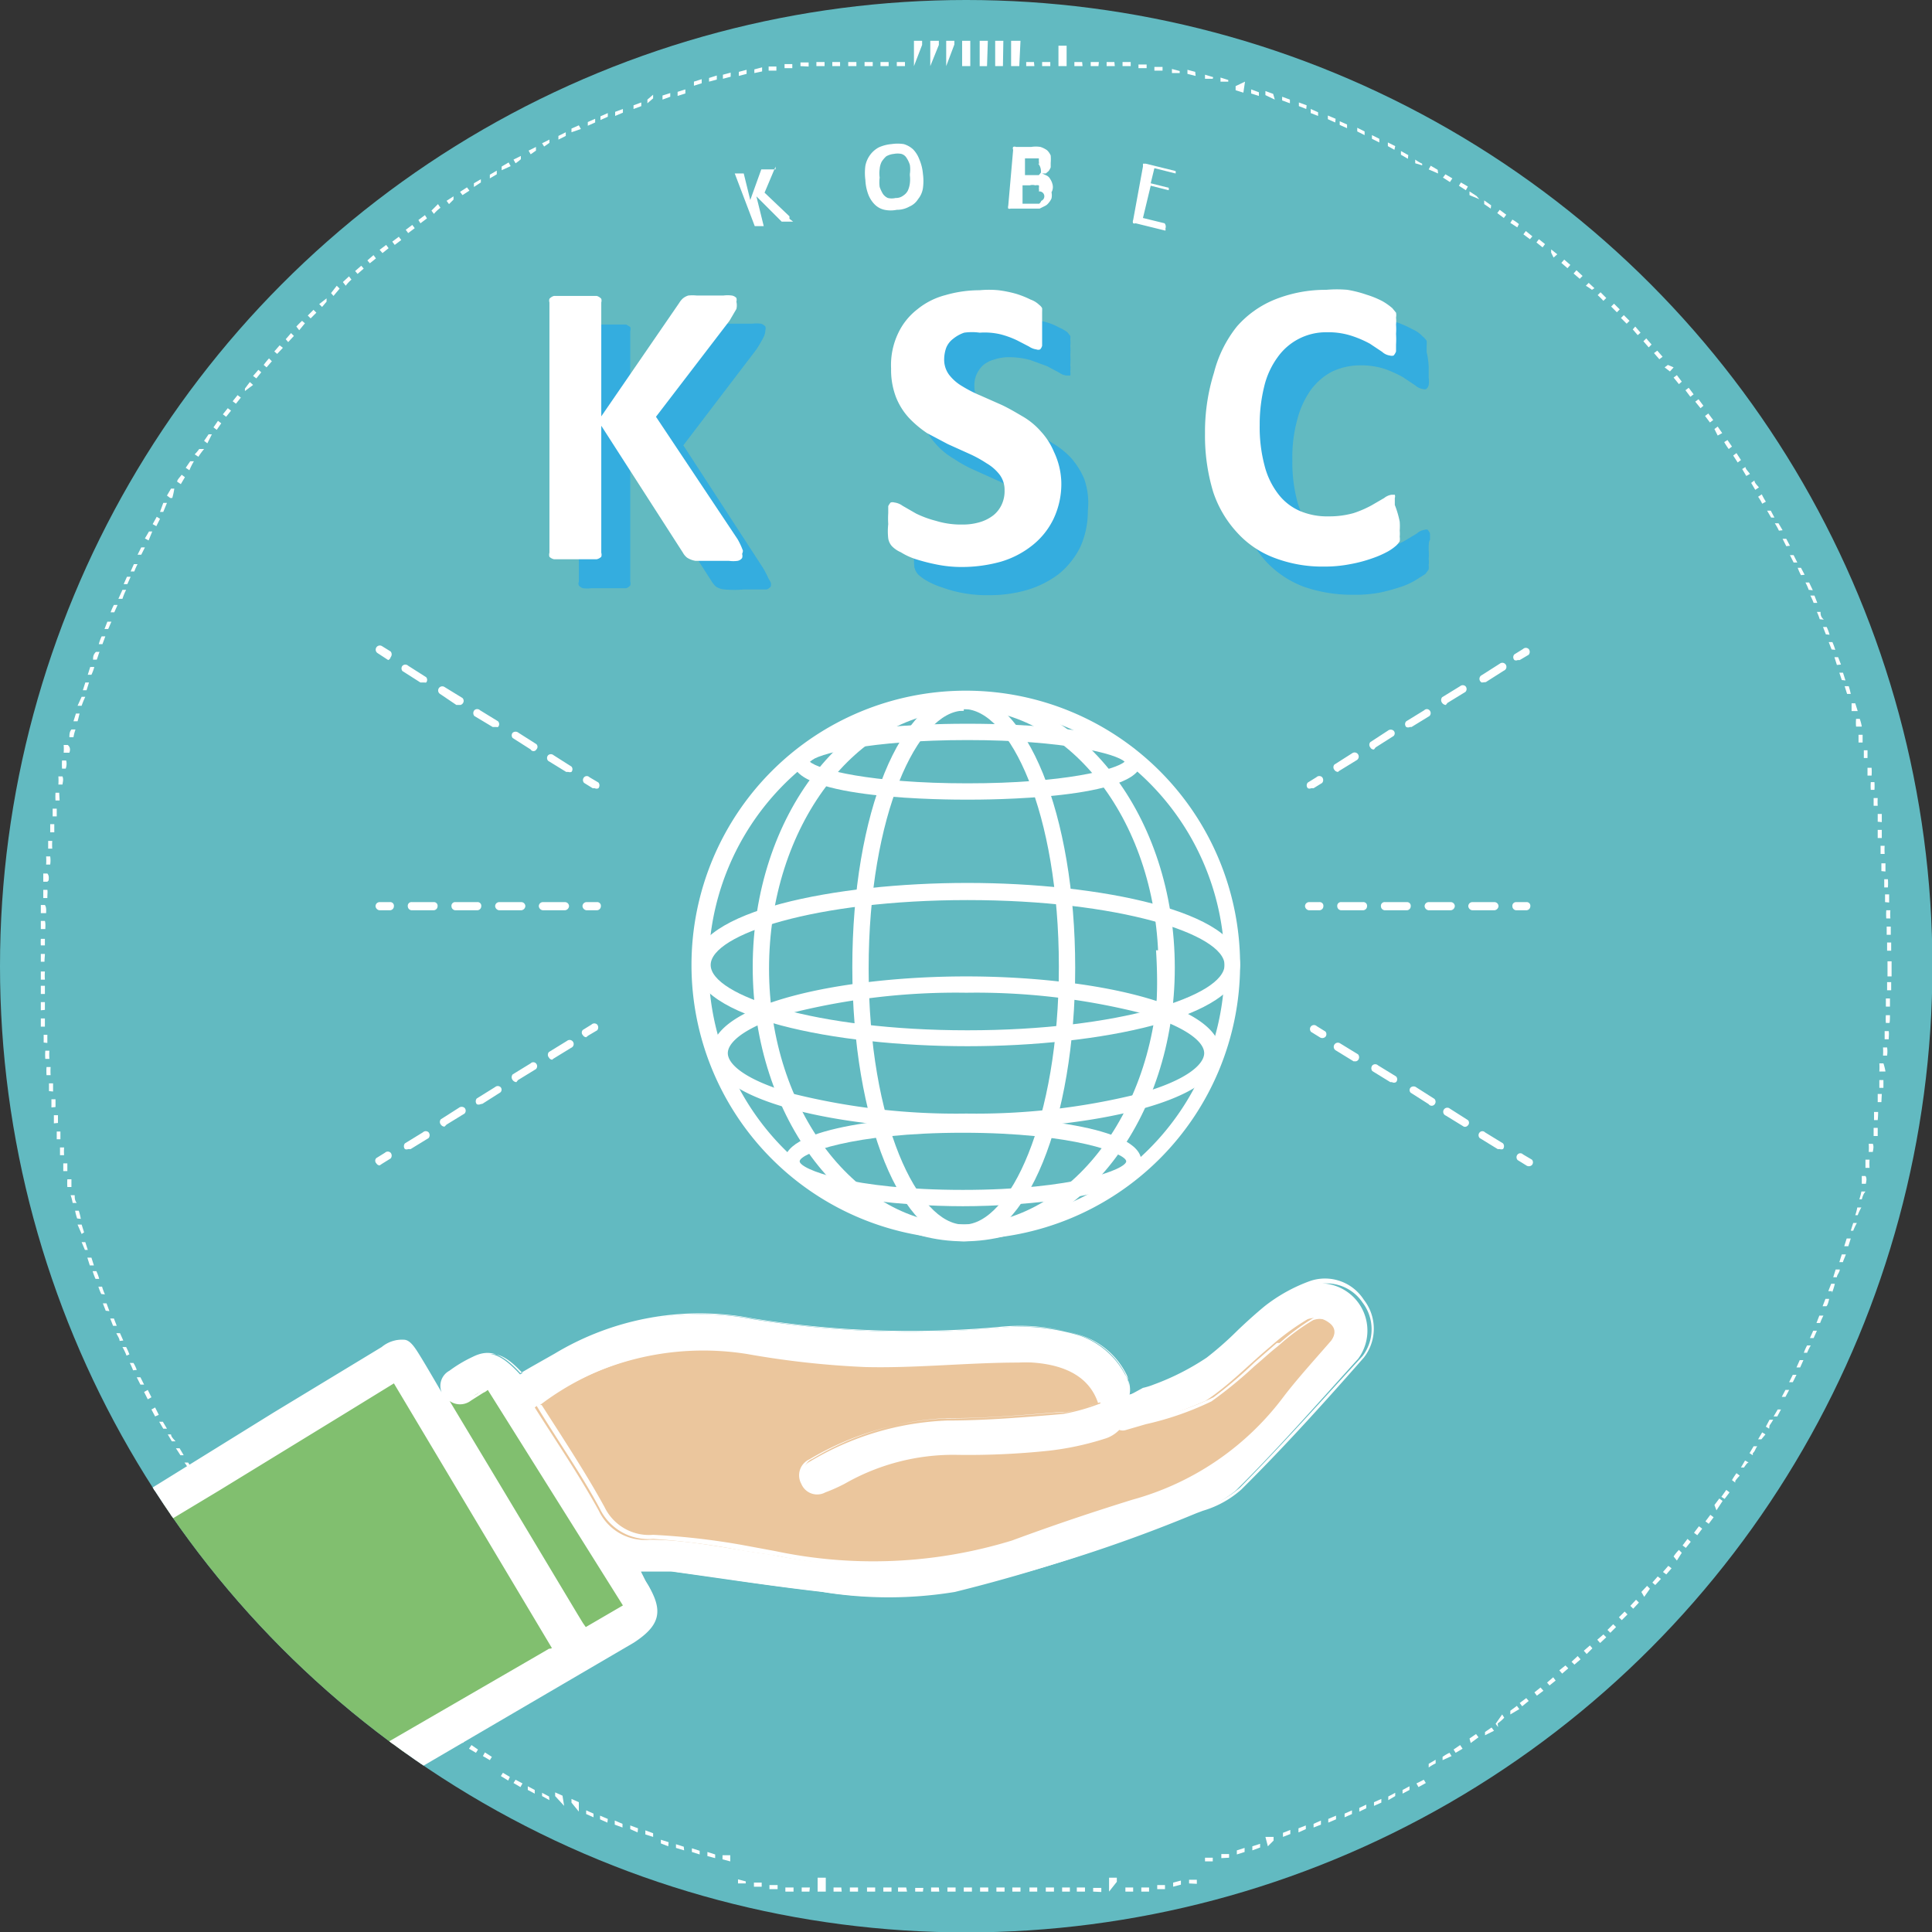
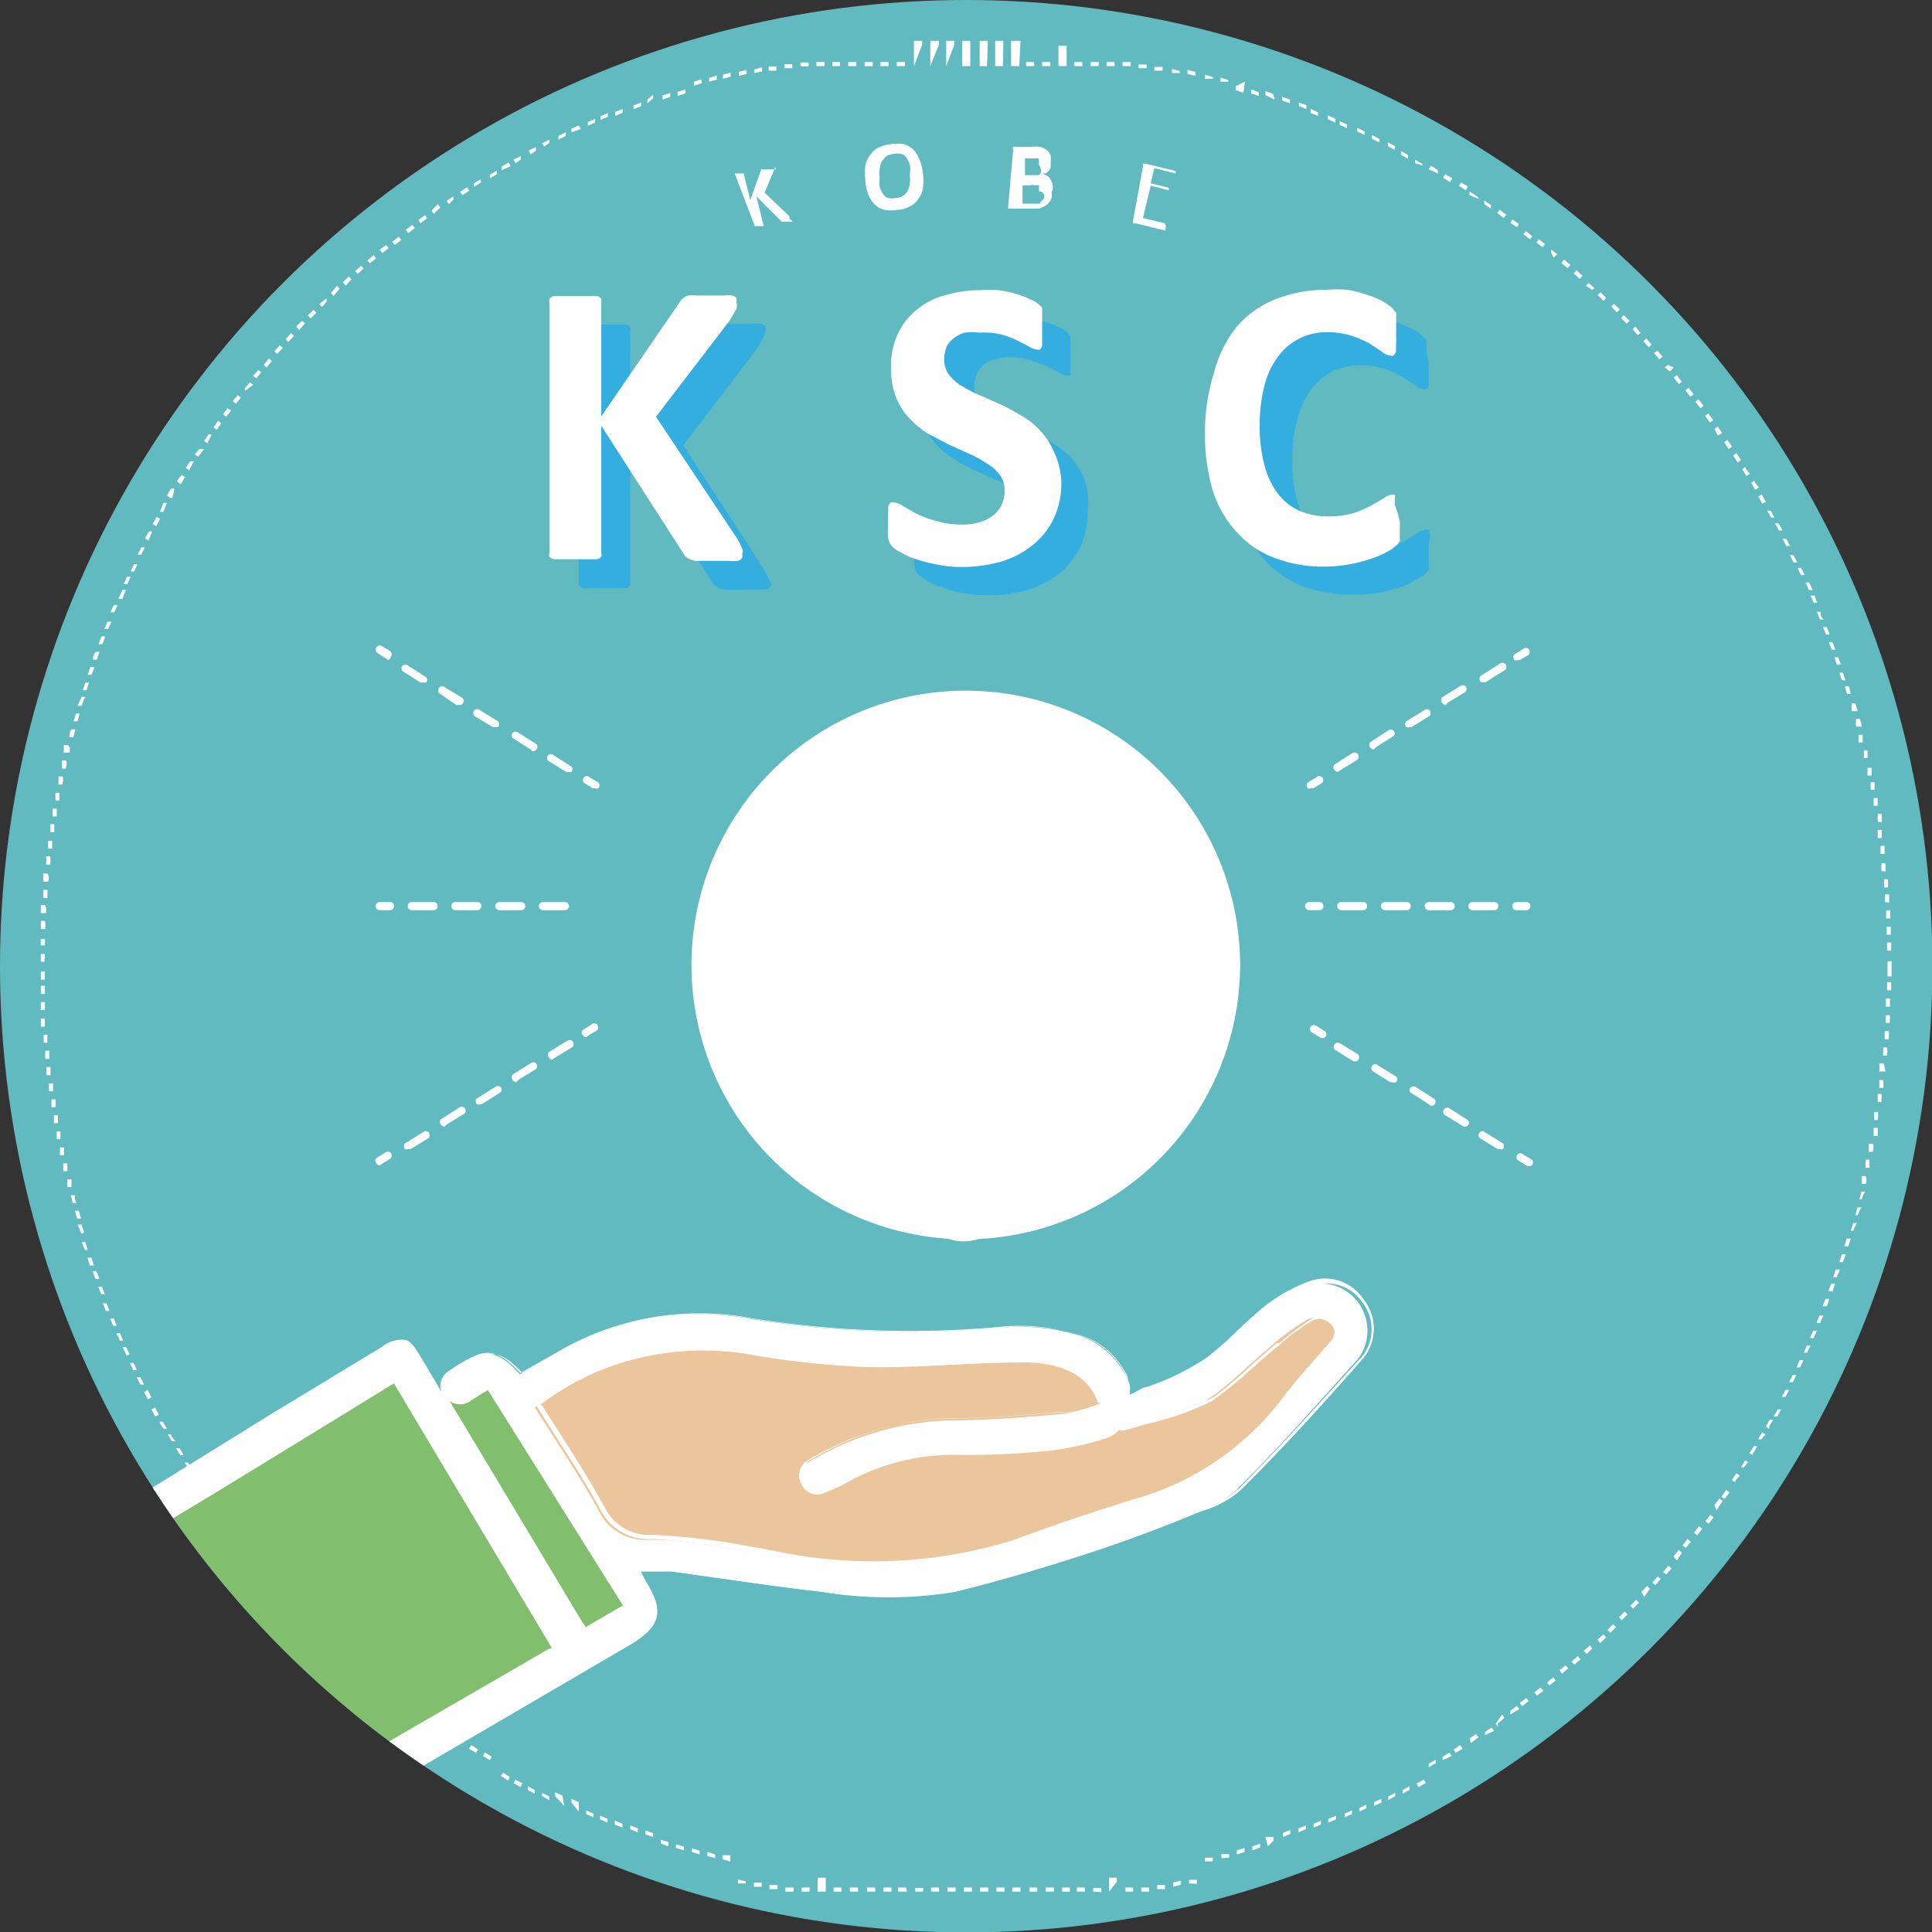
<svg xmlns="http://www.w3.org/2000/svg" viewBox="0 0 47.33 47.33">
  <rect x="0" y="0" width="47.33" height="47.33" fill="#333333" stroke="none" />
  <defs>
    <style>.cls-1{fill:none;}.cls-2{isolation:isolate;}.cls-3{clip-path:url(#clip-path);}.cls-4{fill:#62bac1;}.cls-5{opacity:0.91;mix-blend-mode:multiply;}.cls-6{fill:#2fabe2;}.cls-7{fill:#fff;}.cls-8{fill:#81bf6f;}.cls-9{fill:#ebc69d;}</style>
    <clipPath id="clip-path">
      <circle class="cls-1" cx="23.67" cy="23.67" r="23.67" />
    </clipPath>
  </defs>
  <g class="cls-2">
    <g id="レイヤー_2" data-name="レイヤー 2">
      <g id="レイヤー_1-2" data-name="レイヤー 1">
        <g class="cls-3">
          <circle class="cls-4" cx="23.67" cy="23.67" r="23.67" />
          <g class="cls-5">
            <path class="cls-6" d="M18.88,14.27a.17.17,0,0,1,0,.1.2.2,0,0,1-.1.07l-.22,0-.34,0a2.51,2.51,0,0,1-.47,0,.43.43,0,0,1-.21-.07.53.53,0,0,1-.1-.12l-2-3.11v3.11a.16.16,0,0,1,0,.09.2.2,0,0,1-.1.07l-.21,0-.32,0-.32,0a.87.87,0,0,1-.21,0,.2.2,0,0,1-.1-.07.12.12,0,0,1,0-.09V8.11a.13.13,0,0,1,0-.1.29.29,0,0,1,.1-.06.87.87,0,0,1,.21,0l.32,0,.32,0,.21,0,.1.06a.17.17,0,0,1,0,.1V10.9l1.92-2.78A.31.31,0,0,1,17.43,8l.14-.07a.88.88,0,0,1,.2,0h.33l.33,0a.87.87,0,0,1,.21,0,.23.23,0,0,1,.11.07.16.16,0,0,1,0,.09.41.41,0,0,1-.05.18,3.17,3.17,0,0,1-.17.29l-1.79,2.35,1.95,3a2.42,2.42,0,0,1,.14.27A.65.65,0,0,1,18.88,14.27Z" />
            <path class="cls-6" d="M26.65,12.51a2.13,2.13,0,0,1-.19.9,2,2,0,0,1-.52.65,2.43,2.43,0,0,1-.77.39,3.24,3.24,0,0,1-.94.13,3.1,3.1,0,0,1-.63-.05,3,3,0,0,1-.52-.14,1.86,1.86,0,0,1-.37-.16,1.16,1.16,0,0,1-.21-.15.39.39,0,0,1-.1-.19,1.73,1.73,0,0,1,0-.36,2,2,0,0,1,0-.26.4.4,0,0,1,0-.17.14.14,0,0,1,.06-.1s.05,0,.09,0a.4.4,0,0,1,.2.08,2.33,2.33,0,0,0,.33.18,2.82,2.82,0,0,0,.48.19,2.57,2.57,0,0,0,.65.08,1.51,1.51,0,0,0,.44-.06,1.07,1.07,0,0,0,.32-.16A.75.75,0,0,0,25.2,13a1,1,0,0,0,.07-.35.6.6,0,0,0-.12-.38,1.12,1.12,0,0,0-.32-.29,3.61,3.61,0,0,0-.44-.23l-.51-.23a3.15,3.15,0,0,1-.51-.28,1.78,1.78,0,0,1-.45-.37,1.69,1.69,0,0,1-.31-.5,1.88,1.88,0,0,1-.12-.71,1.77,1.77,0,0,1,.17-.82,1.74,1.74,0,0,1,.47-.6,2.19,2.19,0,0,1,.7-.35,3.35,3.35,0,0,1,.85-.11,3.71,3.71,0,0,1,.47,0l.43.1a1.5,1.5,0,0,1,.36.14,1.07,1.07,0,0,1,.21.12l.07.09a.46.46,0,0,1,0,.09.66.66,0,0,1,0,.15,1.41,1.41,0,0,1,0,.22,1.85,1.85,0,0,1,0,.25.7.7,0,0,1,0,.16.3.3,0,0,1,0,.1l-.09,0a.38.38,0,0,1-.18-.07l-.3-.16-.41-.15a2,2,0,0,0-.51-.07,1.12,1.12,0,0,0-.38.06.69.69,0,0,0-.27.14.73.73,0,0,0-.16.23.66.66,0,0,0-.05.28.59.59,0,0,0,.12.37,1.09,1.09,0,0,0,.31.29,3.94,3.94,0,0,0,.46.23l.51.23a3.74,3.74,0,0,1,.52.28,2,2,0,0,1,.45.36,1.91,1.91,0,0,1,.32.51A1.78,1.78,0,0,1,26.65,12.51Z" />
            <path class="cls-6" d="M35,13.48a1.34,1.34,0,0,1,0,.21.61.61,0,0,1,0,.15.66.66,0,0,1,0,.11l-.08.11-.22.14a1.79,1.79,0,0,1-.39.18,4.81,4.81,0,0,1-.52.14,3.26,3.26,0,0,1-.64.05,3.59,3.59,0,0,1-1.22-.2,2.45,2.45,0,0,1-.92-.62,2.94,2.94,0,0,1-.58-1,4.77,4.77,0,0,1-.2-1.44,4.52,4.52,0,0,1,.22-1.48A3.3,3.3,0,0,1,31,8.71,2.82,2.82,0,0,1,32,8a3.24,3.24,0,0,1,1.23-.22,3.08,3.08,0,0,1,.53,0,3.23,3.23,0,0,1,.47.12,2.7,2.7,0,0,1,.38.17.74.74,0,0,1,.24.17.47.47,0,0,1,.1.11.83.83,0,0,1,0,.12s0,.1,0,.16A1.77,1.77,0,0,1,35,9c0,.1,0,.19,0,.26a.61.61,0,0,1,0,.17.17.17,0,0,1-.06.1.11.11,0,0,1-.08,0,.35.35,0,0,1-.19-.09l-.3-.2a3,3,0,0,0-.44-.2,1.87,1.87,0,0,0-.61-.09,1.6,1.6,0,0,0-.7.16,1.52,1.52,0,0,0-.52.46,2.2,2.2,0,0,0-.32.71,3.48,3.48,0,0,0-.12,1,3.7,3.7,0,0,0,.12,1,2,2,0,0,0,.34.69,1.38,1.38,0,0,0,.53.41,1.75,1.75,0,0,0,.7.14,1.93,1.93,0,0,0,.62-.09,2.24,2.24,0,0,0,.44-.18l.3-.18a.35.35,0,0,1,.19-.09.11.11,0,0,1,.08,0s0,0,.05.08a1.39,1.39,0,0,1,0,.17C35,13.26,35,13.35,35,13.48Z" />
          </g>
          <path class="cls-7" d="M18.18,13.57a.16.16,0,0,1,0,.1.18.18,0,0,1-.11.07.81.81,0,0,1-.21,0h-.35l-.47,0a.54.54,0,0,1-.21-.08.4.4,0,0,1-.1-.12l-2-3.11v3.11a.17.17,0,0,1,0,.1.23.23,0,0,1-.11.06l-.2,0h-.65l-.2,0a.23.23,0,0,1-.11-.06.17.17,0,0,1,0-.1V7.41a.16.16,0,0,1,0-.09.23.23,0,0,1,.11-.07l.2,0h.65l.2,0a.23.23,0,0,1,.11.07.16.16,0,0,1,0,.09V10.2l1.91-2.78a.48.48,0,0,1,.09-.11.4.4,0,0,1,.13-.07,1,1,0,0,1,.21,0h.65a.81.81,0,0,1,.21,0,.19.19,0,0,1,.11.06.16.16,0,0,1,0,.09.39.39,0,0,1,0,.18l-.17.29-1.8,2.35,2,3a1.8,1.8,0,0,1,.13.28A.22.22,0,0,1,18.18,13.57Z" />
          <path class="cls-7" d="M26,11.81a2,2,0,0,1-.19.9,1.85,1.85,0,0,1-.52.65,2.26,2.26,0,0,1-.77.4,3.56,3.56,0,0,1-.94.13,3.06,3.06,0,0,1-.63-.06,4.71,4.71,0,0,1-.51-.13,1.61,1.61,0,0,1-.37-.17.69.69,0,0,1-.22-.15.37.37,0,0,1-.09-.19,1.56,1.56,0,0,1,0-.35,2.1,2.1,0,0,1,0-.27c0-.07,0-.13,0-.17a.35.35,0,0,1,.06-.09.16.16,0,0,1,.09,0,.43.43,0,0,1,.2.08l.33.19a2.52,2.52,0,0,0,.49.18,2.08,2.08,0,0,0,.65.09,1.44,1.44,0,0,0,.43-.06,1,1,0,0,0,.33-.17.73.73,0,0,0,.2-.26.78.78,0,0,0,.07-.35.62.62,0,0,0-.12-.38,1.1,1.1,0,0,0-.32-.28,3,3,0,0,0-.44-.24l-.51-.23-.51-.27a2.61,2.61,0,0,1-.44-.37,1.64,1.64,0,0,1-.32-.51,1.86,1.86,0,0,1-.12-.7A1.81,1.81,0,0,1,22,8.17a1.6,1.6,0,0,1,.47-.59,1.8,1.8,0,0,1,.69-.35A3,3,0,0,1,24,7.11a2.38,2.38,0,0,1,.46,0,2.85,2.85,0,0,1,.44.09,2.32,2.32,0,0,1,.35.14.58.58,0,0,1,.21.13.23.23,0,0,1,.07.08.94.94,0,0,1,0,.09s0,.09,0,.15V8.3c0,.07,0,.12,0,.17a.19.19,0,0,1-.05.09.12.12,0,0,1-.09,0,.42.42,0,0,1-.18-.07l-.29-.15a2.19,2.19,0,0,0-.41-.15A1.7,1.7,0,0,0,24,8.15a1.35,1.35,0,0,0-.38,0,.87.87,0,0,0-.27.15.52.52,0,0,0-.17.22.87.87,0,0,0-.05.28.62.62,0,0,0,.12.38,1.11,1.11,0,0,0,.32.28,3.14,3.14,0,0,0,.45.23l.52.23c.17.08.34.18.51.28a1.78,1.78,0,0,1,.45.37,1.71,1.71,0,0,1,.32.5A1.85,1.85,0,0,1,26,11.81Z" />
          <path class="cls-7" d="M34.29,12.78a1.48,1.48,0,0,1,0,.22.77.77,0,0,1,0,.15.36.36,0,0,1,0,.11.58.58,0,0,1-.08.1,1.16,1.16,0,0,1-.21.15,2.4,2.4,0,0,1-.39.17,3.39,3.39,0,0,1-.53.14,3.24,3.24,0,0,1-.64.06,3.3,3.3,0,0,1-1.21-.21,2.34,2.34,0,0,1-.92-.62,2.73,2.73,0,0,1-.59-1,4.75,4.75,0,0,1-.2-1.43,4.86,4.86,0,0,1,.22-1.49A3,3,0,0,1,30.3,8a2.46,2.46,0,0,1,.95-.67,3.34,3.34,0,0,1,1.24-.23,3,3,0,0,1,.52,0,2.93,2.93,0,0,1,.47.12,2.27,2.27,0,0,1,.39.16,1.54,1.54,0,0,1,.24.17l.09.11a.34.34,0,0,1,0,.12.79.79,0,0,1,0,.17,1.55,1.55,0,0,1,0,.23,2,2,0,0,1,0,.26c0,.07,0,.13,0,.17a.29.29,0,0,1-.06.1.16.16,0,0,1-.09,0,.35.35,0,0,1-.19-.09l-.3-.2a2.63,2.63,0,0,0-.44-.19,1.82,1.82,0,0,0-.61-.09,1.45,1.45,0,0,0-1.21.61,2,2,0,0,0-.33.72,3.85,3.85,0,0,0-.11.94,3.65,3.65,0,0,0,.12,1,1.91,1.91,0,0,0,.34.7,1.33,1.33,0,0,0,.53.41,1.71,1.71,0,0,0,.7.13,2.2,2.2,0,0,0,.61-.08,2.63,2.63,0,0,0,.44-.19l.31-.18a.38.38,0,0,1,.18-.08l.08,0a.12.12,0,0,1,0,.08s0,.1,0,.17A2.36,2.36,0,0,1,34.29,12.78Z" />
          <path class="cls-7" d="M23.67,27.66c-3,0-6.24-.66-6.24-1.87s3.21-1.87,6.24-1.87,6.23.66,6.23,1.87S26.69,27.66,23.67,27.66Zm0-3.34a16.57,16.57,0,0,0-4.22.48c-1.2.34-1.62.73-1.62,1s.42.66,1.62,1a16.57,16.57,0,0,0,4.22.48,16.54,16.54,0,0,0,4.21-.48c1.2-.33,1.62-.73,1.62-1s-.42-.65-1.62-1A16.54,16.54,0,0,0,23.67,24.32Z" />
          <path class="cls-7" d="M23.7,25.63c-3.25,0-6.69-.69-6.69-2s3.44-2,6.69-2,6.68.7,6.68,2S26.94,25.63,23.7,25.63Zm0-3.58c-3.71,0-6.29.84-6.29,1.59s2.58,1.6,6.29,1.6S30,24.4,30,23.64,27.4,22.05,23.7,22.05Z" />
          <path class="cls-7" d="M23.59,29.55c-1.51,0-4.37-.23-4.37-1.1s2.86-1.1,4.37-1.1,4.37.23,4.37,1.1S25.1,29.55,23.59,29.55Zm0-1.8c-2.71,0-4,.51-4,.7s1.27.7,4,.7,4-.51,4-.7S26.3,27.75,23.59,27.75Z" />
          <path class="cls-7" d="M23.61,30.41c-1.53,0-2.73-2.95-2.73-6.72S22.08,17,23.61,17s2.73,2.95,2.73,6.71S25.14,30.41,23.61,30.41Zm0-13c-1.12,0-2.33,2.54-2.33,6.32S22.49,30,23.61,30s2.33-2.54,2.33-6.32S24.74,17.37,23.61,17.37Z" />
-           <path class="cls-7" d="M23.61,30.41c-2.85,0-5.17-3-5.17-6.72S20.76,17,23.61,17s5.17,3,5.17,6.71S26.46,30.41,23.61,30.41Zm0-13c-2.63,0-4.77,2.84-4.77,6.32S21,30,23.61,30s4.77-2.83,4.77-6.32S26.24,17.37,23.61,17.37Z" />
          <path class="cls-7" d="M23.7,19.59c-.44,0-4.27,0-4.27-.93s3.83-.93,4.27-.93,4.26,0,4.26.93S24.13,19.59,23.7,19.59Zm-3.86-.93c.2.19,1.48.53,3.86.53s3.65-.34,3.85-.53c-.19-.19-1.47-.53-3.85-.53S20,18.47,19.84,18.66Z" />
-           <path class="cls-7" d="M23.66,30.36a6.72,6.72,0,1,1,6.72-6.72A6.73,6.73,0,0,1,23.66,30.36Zm0-13A6.32,6.32,0,1,0,30,23.64,6.32,6.32,0,0,0,23.66,17.32Z" />
+           <path class="cls-7" d="M23.66,30.36a6.72,6.72,0,1,1,6.72-6.72A6.73,6.73,0,0,1,23.66,30.36Zm0-13Z" />
          <path class="cls-7" d="M28.71,24.73l-.39,0c.06-.64,0-1.45,0-1.45h.4A13.81,13.81,0,0,1,28.71,24.73Z" />
          <path class="cls-7" d="M23.67,46.34h-.06v-.1h.2v.1Zm-.26,0h-.2v-.1h.2Zm.6,0v-.1h.2v.1Zm-1,0h-.2v-.1H23Zm1.4,0v-.1h.2v.1Zm-1.8,0h-.19v-.09h.2Zm2.19,0v-.1H25v.1Zm-2.58,0H22v-.1h.2Zm3,0v-.1l.19,0v.1Zm-3.38,0h-.2v-.1h.2Zm3.78,0v-.1l.2,0v.1Zm-4.18,0-.2,0v-.1l.2,0Zm4.58,0v-.1l.19,0v.1Zm-5,0-.2,0v-.1l.2,0Zm5.36,0v-.1l.2,0v.1Zm-5.76,0-.2,0,0-.1.19,0Zm6.16,0,0-.09.2,0,0,.1Zm-6.55,0-.2,0V46l.2,0Zm6.94,0V46l.19,0,0,.1Zm-7.34,0-.19,0v-.1l.2,0Zm7.74,0,0-.1.19,0,0,.1Zm-8.13,0-.2,0,0-.1.2,0Zm8.52,0,0-.1.19,0,0,.1Zm-8.91-.06-.2,0,0-.1.2,0Zm9.3,0,0-.1.19,0,0,.1Zm-9.69-.06-.19,0,0-.1.19,0Zm10.08,0,0-.1.19-.05,0,.1Zm-10.47-.08-.19,0,0-.1.19.05Zm10.86,0,0-.09.19,0,0,.1ZM17.89,45.6l-.19-.05,0-.1.19,0Zm11.63,0,0-.09.19,0,0,.09Zm-12-.08-.19-.05,0-.1.19.06Zm12.4,0,0-.1.19,0,0,.09Zm-12.78-.09-.19-.06,0-.09.19.06Zm13.16,0,0-.1.19-.06,0,.1Zm-13.54-.1-.2-.06,0-.09.19.06Zm13.92,0,0-.1.19-.06,0,.09Zm-14.31-.1-.18-.07,0-.09.19.06Zm14.69,0L31,45,31.2,45l0,.09ZM16,45l-.19-.06,0-.1.19.07Zm15.43,0,0-.1.18-.07,0,.1Zm-15.81-.11-.18-.08,0-.09.19.07Zm16.19,0,0-.1.18-.07,0,.09Zm-16.56-.12-.19-.07,0-.1.19.08Zm16.93,0,0-.09.18-.08,0,.1Zm-17.3-.12-.18-.08,0-.09.19.08Zm17.66,0,0-.09.19-.08,0,.09Zm-18-.13-.18-.08,0-.09.18.08Zm18.4,0,0-.09.18-.08,0,.09Zm-18.76-.14L14,44.16l0-.09.18.08Zm19.12,0,0-.09.17-.08,0,.09Zm-19.48-.14L13.6,44l0-.09.18.08Zm19.84,0,0-.09.18-.08,0,.09Zm-20.2-.14-.18-.1,0-.08.17.09Zm20.55,0,0-.09.17-.09,0,.08Zm-20.91-.16-.17-.09,0-.09.17.09Zm21.26,0,0-.09.17-.09,0,.09Zm-21.61-.16-.17-.1.05-.08.17.09Zm22,0-.05-.09.18-.09.05.08Zm-22.3-.16-.18-.11.05-.08.17.1ZM35,43.3,35,43.21l.17-.1,0,.09A1,1,0,0,0,35,43.3Zm-23-.18-.17-.1.05-.09.17.11Zm23.34,0,0-.08a1,1,0,0,1,.17-.1l.05.08Zm-23.68-.18-.17-.1.06-.09.16.11Zm24,0-.05-.08.16-.11.06.09ZM11.34,42.7l-.16-.11.05-.08.17.11Zm24.69,0L36,42.59l.16-.11.06.08Zm-25-.19-.16-.11.05-.08.17.11Zm25.35,0,0-.08.16-.11.06.08Zm-25.68-.2-.16-.11.06-.08.16.11Zm26,0-.06-.08L36.8,42l.05.08A.91.91,0,0,1,36.69,42.22ZM10.36,42l-.16-.12.06-.08.16.12ZM37,42,37,41.91l.16-.12.06.08Zm-27-.2-.16-.13.06-.07.16.12Zm27.29,0-.06-.08.16-.12.06.07ZM9.72,41.54l-.16-.12.06-.08.16.12Zm27.93,0-.06-.08.15-.12.07.08ZM9.41,41.29l-.16-.12.07-.08.15.13Zm28.55,0-.06-.07.15-.13.06.08ZM9.1,41,9,40.91,9,40.84l.15.12Zm29.17,0-.07-.08.15-.12.07.07ZM8.8,40.78l-.15-.13.06-.07.15.13Zm29.77,0-.07-.07.15-.14.07.08ZM8.5,40.52l-.15-.14.07-.07.14.13Zm30.37,0-.07-.08.15-.13.06.07ZM8.2,40.25l-.14-.14L8.13,40l.14.14Zm31,0-.07-.08.15-.13.07.07ZM7.92,40l-.15-.14.07-.07L8,39.9Zm31.53,0-.07-.07.14-.14.07.07ZM7.63,39.69l-.14-.14.07-.07.14.14Zm32.1,0-.07-.07.14-.14.07.07ZM7.35,39.41l-.14-.14.08-.07.13.14Zm32.66,0-.07-.07.14-.15.07.07ZM7.08,39.12,6.94,39,7,38.91l.13.14Zm33.2,0L40.21,39l.14-.15.07.07ZM6.81,38.83l-.13-.15.07-.07.13.15Zm33.74,0-.07-.06.13-.15.08.06Zm-34-.26-.13-.15.07-.07.13.15Zm34.27,0-.08-.06.13-.15.08.06ZM6.29,38.23a1.83,1.83,0,0,1-.13-.16L6.24,38l.12.15Zm34.79,0L41,38.13a1,1,0,0,1,.13-.16l.07.07ZM6,37.92l-.12-.16L6,37.7l.12.16Zm35.3,0-.08-.06.12-.16.08.07ZM5.79,37.61a1.83,1.83,0,0,1-.13-.16l.08-.06.12.16Zm35.79,0-.08-.06.12-.16.08.06Zm-36-.28-.12-.16.08-.06.12.16Zm36.28,0-.08-.06.12-.16.08.06ZM5.31,37l-.12-.16.08-.06.12.16Zm36.74,0L42,36.87l.12-.16.08.06Zm-37-.28L5,36.48l.08,0,.12.16Zm37.2,0-.08-.05.12-.17.08.06ZM4.85,36.32l-.11-.17.08,0,.11.16Zm37.66,0-.08-.06a1.63,1.63,0,0,1,.11-.17l.08.06S42.55,36.22,42.51,36.28ZM4.63,36a1.63,1.63,0,0,0-.11-.17l.09,0,.1.16Zm38.1-.05-.08,0,.1-.17.09.05C42.8,35.83,42.77,35.89,42.73,35.94ZM4.42,35.65s-.07-.11-.11-.17l.09,0,.1.17Zm38.52,0-.08-.05.1-.17.09,0C43,35.49,43,35.55,42.94,35.6ZM4.21,35.31l-.1-.17.08,0c0,.06.07.12.11.17Zm38.94-.05-.08,0,.1-.17.08.05ZM4,35l-.1-.17.09,0,.1.17Zm39.34,0-.08-.05.09-.17.09,0A1.62,1.62,0,0,1,43.35,34.92Zm-39.54-.3-.09-.17.09-.05.09.18Zm39.74,0-.09,0,.1-.17.08,0ZM3.62,34.28l-.09-.18.09-.05.09.18Zm40.12-.06-.09,0,.09-.17.09,0Zm-40.3-.3-.09-.18.09,0,.09.18Zm40.48-.06-.09,0,.09-.18.09,0ZM3.26,33.57a1.42,1.42,0,0,0-.08-.18l.09,0a.89.89,0,0,1,.08.17ZM44.1,33.5l-.09,0,.08-.18.09,0Zm-41-.29A1.42,1.42,0,0,0,3,33l.09,0a1.42,1.42,0,0,1,.08.18Zm41.18-.07-.09,0a1.42,1.42,0,0,1,.08-.18l.09,0A1.42,1.42,0,0,0,44.27,33.14ZM2.93,32.85c0-.06-.05-.12-.08-.19l.09,0,.08.18Zm41.5-.07-.09,0,.08-.18.09,0Zm-41.66-.3L2.7,32.3l.09,0,.07.18Zm41.82-.07-.09,0,.07-.18.1,0A1.42,1.42,0,0,0,44.59,32.41Zm-42-.3-.07-.18.09,0,.07.19ZM44.74,32l-.09,0,.07-.18.09,0C44.79,31.92,44.76,32,44.74,32Zm-42.26-.3a1.34,1.34,0,0,1-.07-.18l.09,0a1.46,1.46,0,0,0,.07.19Zm42.4-.07-.09,0,.07-.18.09,0A1.46,1.46,0,0,1,44.88,31.67Zm-42.54-.3a1.46,1.46,0,0,1-.07-.19l.09,0a1.07,1.07,0,0,1,.07.19ZM45,31.29l-.09,0,.06-.19.1,0C45.07,31.17,45,31.23,45,31.29ZM2.2,31l-.06-.19.1,0L2.3,31Zm42.95-.08-.09,0,.06-.19.1,0C45.2,30.79,45.17,30.85,45.15,30.91ZM2.08,30.62,2,30.43l.09,0,.06.19Zm43.2-.09-.1,0,.06-.19.1,0ZM2,30.23,1.9,30,2,30l.06.19Zm43.44-.08-.1,0,.06-.19.09,0A1.33,1.33,0,0,0,45.4,30.15Zm-43.55-.3a1.33,1.33,0,0,1-.05-.19l.09,0a1.46,1.46,0,0,1,.05.2Zm43.66-.08-.1,0a1.33,1.33,0,0,0,.05-.19l.1,0A1.05,1.05,0,0,0,45.51,29.77Zm-43.77-.3a1.05,1.05,0,0,0-.05-.19l.1,0c0,.06,0,.13.05.19Zm43.87-.09-.1,0a1.33,1.33,0,0,0,.05-.19l.1,0C45.64,29.26,45.63,29.32,45.61,29.38Zm-44-.3a1.33,1.33,0,0,1,0-.19l.1,0c0,.06,0,.12,0,.19ZM45.71,29l-.1,0c0-.06,0-.12,0-.19l.09,0C45.74,28.87,45.72,28.93,45.71,29ZM1.55,28.69c0-.06,0-.13,0-.19l.1,0c0,.06,0,.13,0,.19Zm44.25-.08-.1,0c0-.07,0-.13,0-.2l.1,0A1.42,1.42,0,0,0,45.8,28.61ZM1.47,28.3c0-.06,0-.13,0-.19l.1,0a1.29,1.29,0,0,0,0,.19Zm44.41-.08-.1,0a1.42,1.42,0,0,0,0-.2l.1,0C45.91,28.09,45.89,28.15,45.88,28.22ZM1.39,27.91l0-.19.09,0c0,.06,0,.13,0,.19ZM46,27.83l-.1,0,0-.2.1,0ZM1.32,27.52l0-.2h.1l0,.19ZM46,27.44l-.09,0,0-.2.1,0A1.77,1.77,0,0,1,46,27.44ZM1.26,27.13l0-.2h.1l0,.19ZM46.09,27H46l0-.2h.1ZM1.2,26.73l0-.19.1,0,0,.2Zm44.94-.08-.1,0,0-.19h.1Zm-45-.31a1.36,1.36,0,0,1,0-.2h.1a1.5,1.5,0,0,0,0,.2Zm45-.09h-.1a1.36,1.36,0,0,0,0-.2h.1A1.23,1.23,0,0,1,46.19,26.25ZM1.11,25.94a1.23,1.23,0,0,1,0-.2h.1a1.23,1.23,0,0,0,0,.2Zm45.12-.08h-.1a1.5,1.5,0,0,0,0-.2h.1C46.24,25.72,46.24,25.79,46.23,25.86ZM1.07,25.54c0-.06,0-.13,0-.19h.09c0,.06,0,.13,0,.2Zm45.2-.08h-.1c0-.07,0-.13,0-.2h.1C46.28,25.33,46.27,25.39,46.27,25.46ZM1,25.15c0-.07,0-.14,0-.2h.1c0,.07,0,.13,0,.2Zm45.25-.09H46.2a1.21,1.21,0,0,1,0-.19h.1C46.3,24.93,46.3,25,46.29,25.06ZM1,24.75c0-.07,0-.13,0-.2h.1c0,.06,0,.13,0,.19Zm45.3-.09h-.1v-.2h.1ZM1,24.35v-.2h.1v.2Zm45.33-.09h-.1v-.2h.1ZM1,24c0-.06,0-.13,0-.2h.1a1.27,1.27,0,0,0,0,.2Zm45.34-.08h-.1v-.37h.1v.38ZM1.09,23.56H1c0-.06,0-.13,0-.19h.1C1.1,23.42,1.09,23.49,1.09,23.56Zm45.14-.27v-.2h.1v.2ZM1.1,23.16H1A1.27,1.27,0,0,1,1,23H1.1Zm45.12-.26v-.2h.1v.2ZM1.11,22.76H1c0-.07,0-.13,0-.2h.1C1.12,22.63,1.11,22.7,1.11,22.76Zm45.1-.26a1.34,1.34,0,0,1,0-.2h.1a1.41,1.41,0,0,0,0,.2ZM1.13,22.37H1c0-.07,0-.13,0-.2h.1C1.14,22.23,1.13,22.3,1.13,22.37Zm45.05-.27c0-.06,0-.13,0-.19h.1c0,.06,0,.13,0,.2ZM1.16,22h-.1c0-.06,0-.13,0-.2h.1C1.17,21.84,1.16,21.9,1.16,22Zm45-.26c0-.07,0-.13,0-.2h.09a1.36,1.36,0,0,1,0,.2Zm-45-.14h-.1c0-.07,0-.14,0-.2h.1C1.2,21.44,1.2,21.51,1.19,21.57Zm44.93-.26,0-.19.1,0,0,.2ZM1.23,21.18h-.1a1.36,1.36,0,0,0,0-.2h.1C1.24,21.05,1.24,21.11,1.23,21.18Zm44.84-.26c0-.07,0-.13,0-.2h.1a1.5,1.5,0,0,0,0,.2ZM1.28,20.79l-.1,0c0-.06,0-.13,0-.19h.1A1.23,1.23,0,0,0,1.28,20.79ZM46,20.53l0-.2.1,0,0,.2ZM1.33,20.39h-.1l0-.2.1,0ZM46,20.13l0-.19.1,0,0,.2ZM1.39,20l-.1,0,0-.19h.1Zm44.51-.26c0-.06,0-.13,0-.19l.1,0a1.29,1.29,0,0,0,0,.19ZM1.46,19.61l-.1,0a1.29,1.29,0,0,1,0-.19h.09Zm44.37-.26a1.29,1.29,0,0,1,0-.19l.09,0a1.29,1.29,0,0,1,0,.19Zm-44.3-.13-.1,0a1.42,1.42,0,0,0,0-.2l.1,0C1.56,19.09,1.54,19.15,1.53,19.22ZM45.75,19c0-.06,0-.13,0-.19l.1,0a1.29,1.29,0,0,1,0,.19ZM1.61,18.83l-.09,0a1.42,1.42,0,0,1,0-.2l.1,0C1.64,18.7,1.63,18.77,1.61,18.83Zm44.05-.26c0-.06,0-.12,0-.19l.09,0c0,.06,0,.13,0,.19Zm-44-.13-.1,0a1.33,1.33,0,0,0,0-.19l.1,0C1.73,18.31,1.72,18.38,1.7,18.44Zm43.87-.25c0-.07,0-.13,0-.19l.1,0c0,.07,0,.13,0,.19ZM1.8,18.06l-.1,0c0-.06,0-.13.05-.19l.1,0A1.05,1.05,0,0,0,1.8,18.06Zm43.67-.26a1.05,1.05,0,0,1,0-.19l.09,0a1.05,1.05,0,0,1,.05.19ZM1.9,17.67l-.1,0,.06-.19.09,0C1.93,17.55,1.92,17.61,1.9,17.67Zm43.46-.25c0-.06,0-.12,0-.19l.09,0,.06.19ZM2,17.29l-.1,0L2,17.07l.09,0A1.8,1.8,0,0,0,2,17.29ZM45.25,17l-.06-.19.1,0a1.8,1.8,0,0,1,.05.19ZM2.12,16.91l-.09,0,.06-.19.09,0Zm43-.25-.06-.18.09,0,.06.19ZM2.24,16.53l-.09,0,.06-.19.1,0A1.07,1.07,0,0,1,2.24,16.53ZM45,16.29l-.06-.19.09,0,.07.18ZM2.37,16.16l-.09,0c0-.06,0-.12.07-.19l.09,0C2.42,16,2.4,16.09,2.37,16.16Zm42.5-.25-.07-.18.09,0a1.46,1.46,0,0,1,.07.19ZM2.51,15.78l-.09,0a1.07,1.07,0,0,1,.07-.19l.09,0Zm42.22-.24-.07-.18.09,0a1.07,1.07,0,0,1,.07.19ZM2.65,15.41l-.09,0,.07-.18.1,0C2.7,15.29,2.68,15.35,2.65,15.41Zm41.93-.24a1.34,1.34,0,0,0-.07-.18l.09,0c0,.06,0,.12.08.19ZM2.8,15l-.09,0a1.42,1.42,0,0,1,.08-.18l.09,0Zm41.63-.23a1.42,1.42,0,0,0-.08-.18l.1,0,.07.18ZM3,14.67l-.1,0L3,14.45l.09,0A1.42,1.42,0,0,0,3,14.67Zm41.31-.22a1.42,1.42,0,0,0-.08-.18l.09,0,.09.19ZM3.12,14.31l-.09,0,.08-.18.09,0Zm41-.22a1.42,1.42,0,0,1-.08-.18l.08,0,.09.17ZM3.29,14l-.09,0,.08-.18.09,0A1.42,1.42,0,0,0,3.29,14Zm40.65-.22-.09-.18.09,0,.09.18ZM3.46,13.59l-.09,0,.09-.18.09,0Zm40.3-.21-.09-.18.09,0,.09.17ZM3.64,13.24l-.09-.05.1-.17.08,0ZM43.58,13a1.62,1.62,0,0,0-.1-.18l.09,0,.1.17ZM3.83,12.89l-.09-.05.1-.18.08.05Zm39.56-.21-.1-.17.09,0,.09.17ZM4,12.54l-.08,0L4,12.32l.09,0Zm39.17-.2a1,1,0,0,0-.1-.17l.09-.06a1.62,1.62,0,0,0,.1.18Zm-39-.14-.08-.06.1-.17.08,0A1.62,1.62,0,0,1,4.22,12.2ZM43,12l-.1-.17.08-.06c0,.06.07.12.11.17ZM4.43,11.86l-.09-.06c0-.05.07-.11.11-.17l.08.06Zm38.35-.2-.1-.17.08-.05c0,.05.07.11.11.17ZM4.64,11.52l-.09-.06.11-.16.09,0A1.63,1.63,0,0,0,4.64,11.52Zm37.93-.19-.11-.17.08-.06.11.17ZM4.86,11.19l-.09-.06A1,1,0,0,0,4.88,11L5,11A1.63,1.63,0,0,0,4.86,11.19ZM42.35,11a1.63,1.63,0,0,1-.11-.17l.08-.05.11.16ZM5.08,10.86,5,10.8l.11-.16.08,0Zm37-.19L42,10.51l.08-.06.11.16ZM5.31,10.53l-.08-.06.11-.16.08.06Zm36.58-.18-.12-.16.08-.06.12.16ZM5.54,10.21l-.08-.06L5.58,10l.08.06ZM41.66,10l-.13-.16.08-.06.12.16ZM5.78,9.89,5.7,9.83l.12-.15.08.06Zm35.63-.17-.12-.16.08-.06.12.16ZM6,9.58,6,9.52l.12-.16.08.07Zm35.13-.17L41,9.25l.08-.06.12.16ZM6.28,9.27,6.2,9.21l.13-.15.07.06ZM40.91,9.1,40.78,9l.08-.06L41,9ZM6.53,9l-.07-.06a1.83,1.83,0,0,1,.13-.16l.07.07ZM40.65,8.8l-.13-.15.08-.06.13.15ZM6.79,8.67l-.07-.06.13-.15.08.06Zm33.6-.16-.13-.15.07-.07.13.15ZM7.06,8.38,7,8.31l.13-.15.07.07Zm33.06-.17L40,8.07,40.06,8l.13.15ZM7.33,8.09,7.26,8a1.85,1.85,0,0,1,.14-.14l.07.06Zm32.52-.16-.14-.14.07-.07.14.14ZM7.61,7.8l-.07-.07.14-.14.07.07Zm32-.15-.14-.14.07-.07.14.14ZM7.89,7.52l-.07-.07L8,7.31,8,7.39Zm31.39-.15a1.85,1.85,0,0,0-.14-.14l.07-.07.14.14ZM8.17,7.25l-.06-.07L8.25,7l.07.07ZM39,7.1A1.85,1.85,0,0,0,38.85,7l.07-.07.14.13ZM8.47,7,8.4,6.91l.15-.14.06.08A.86.86,0,0,0,8.47,7ZM38.7,6.83l-.15-.13.07-.08.15.14ZM8.76,6.71,8.7,6.64l.15-.13.06.07ZM38.4,6.57l-.15-.13.07-.08.15.13ZM9.06,6.45,9,6.38l.15-.13.06.08Zm29-.14L38,6.19,38,6.11l.15.12ZM9.37,6.2,9.3,6.12,9.46,6l.06.08Zm28.42-.14-.15-.12.06-.08.15.12ZM9.67,6l-.06-.08.16-.12.06.08Zm27.81-.14-.16-.12.06-.08.16.13ZM10,5.71l-.06-.08.16-.12.06.08Zm27.17-.14L37,5.46l.05-.08a.91.91,0,0,1,.16.11ZM10.3,5.47l-.05-.08.16-.12.05.08Zm26.54-.13-.16-.12.06-.08.16.12Zm-26.21-.1-.06-.08L10.73,5l.06.09A.91.91,0,0,0,10.63,5.24Zm25.89-.13L36.36,5l0-.09.17.12ZM11,5l-.06-.08.17-.11,0,.08Zm25.24-.12L36,4.78l0-.09.17.11Zm-24.91-.1-.06-.08.17-.11.06.08Zm24.58-.12-.17-.11.05-.08.17.1ZM11.61,4.58l0-.09.17-.1,0,.08Zm23.91-.12-.17-.11.06-.08.17.1ZM12,4.37l0-.09.17-.1,0,.09Zm23.23-.12L35,4.15l.05-.09.17.1ZM12.29,4.17l0-.09.17-.1.05.09Zm22.55-.12L34.67,4l0-.09a1,1,0,0,0,.17.1ZM12.63,4l-.05-.09.18-.09,0,.08A1,1,0,0,1,12.63,4Zm21.86-.11-.17-.1,0-.09.18.1ZM13,3.78l-.05-.09.18-.09,0,.09Zm21.16-.11L34,3.58l0-.09.18.09ZM13.33,3.59l-.05-.08.18-.09,0,.08Zm20.46-.1-.18-.09,0-.09.18.09ZM13.68,3.42l0-.09.18-.09,0,.09Zm19.75-.11-.18-.09,0-.09.18.09ZM14,3.24l0-.09.18-.08.05.09Zm19-.1-.18-.08,0-.09.18.08ZM14.4,3.08l0-.09.18-.08,0,.09ZM32.71,3l-.18-.08,0-.09.19.08Zm-18-.06,0-.09.18-.08,0,.09Zm17.58-.1-.18-.07,0-.1.18.08Zm-17.22,0,0-.1.19-.07,0,.09ZM32,2.67l-.18-.07,0-.09.19.07Zm-16.48,0,0-.09.19-.07,0,.09ZM31.6,2.53l-.19-.07,0-.09.19.07Zm-15.74,0,0-.09L16,2.32l0,.09Zm15.37-.09L31,2.33l0-.1.19.07Zm-15,0,0-.1.19-.06,0,.09Zm14.61-.09-.19-.06,0-.1.19.07Zm-14.24,0,0-.1.19-.06,0,.1Zm13.86-.08-.19-.06,0-.1L30.5,2ZM17,2.1,17,2l.19-.06,0,.1ZM30.09,2,29.9,2l0-.1.19.06ZM17.37,2l0-.09.19-.06,0,.1Zm12.34-.07-.19,0,0-.1.2.06Zm-12,0,0-.1.19-.05,0,.1Zm11.58-.07-.2-.05,0-.1.19.05Zm-11.19,0,0-.1.19-.05,0,.1Zm10.8-.07-.19,0,0-.1.19.05Zm-10.42,0,0-.09.19-.05,0,.1Zm10-.06-.2,0,0-.09.2,0Zm-9.65,0,0-.1.19,0,0,.1Zm9.26-.06-.2,0,0-.09.2,0Zm-8.87,0,0-.1.19,0,0,.1Zm8.48-.05-.2,0,0-.1.2,0Zm-8.09,0,0-.09.2,0v.1Zm7.7,0-.2,0,0-.1.19,0Zm-7.31,0,0-.1.2,0v.1Zm6.91,0-.19,0v-.1l.2,0Zm-6.52,0v-.1l.19,0,0,.1Zm6.13,0-.2,0,0-.1.19,0Zm-5.74,0v-.1l.2,0v.1Zm5.35,0-.2,0V1.12l.2,0Zm-4.95,0v-.1l.2,0v.1Zm4.55,0h-.2v-.1l.2,0Zm-4.16,0v-.1h.2v.1Zm3.77,0h-.2v-.1h.19Zm-3.37,0v-.1h.2v.1Zm3,0h-.2V1H25Zm-2.58,0V1h.2v.1Zm2.18,0h-.19V1h.2Zm-1.78,0V1H23v.1Zm1.39,0H24V1h.2Zm-1,0V1h.2v.09Zm.59,0h-.2V1h.2Z" />
          <path class="cls-8" d="M3.65,37.06q1.58,3.88,3.14,7.79l8.85-5.24q-1.85-3-3.71-5.93l-1.36.76-.78-1.21Z" />
          <path class="cls-7" d="M9.51,16.17h0L9.25,16a.1.1,0,0,1,.11-.17l.21.13a.11.11,0,0,1,0,.14A.1.1,0,0,1,9.51,16.17Z" />
          <path class="cls-7" d="M13.92,18.91l-.05,0-.44-.27a.1.1,0,0,1,0-.14.1.1,0,0,1,.13,0l.44.28a.1.1,0,0,1,0,.13A.12.12,0,0,1,13.92,18.91ZM13,18.36h0l-.44-.28a.1.1,0,0,1,0-.13.11.11,0,0,1,.14,0l.44.28a.09.09,0,0,1,0,.13A.08.08,0,0,1,13,18.36Zm-.88-.55h-.05l-.45-.27a.11.11,0,0,1,0-.14.1.1,0,0,1,.14,0l.44.27a.1.1,0,0,1,0,.14A.09.09,0,0,1,12.16,17.81Zm-.88-.54-.06,0L10.78,17a.1.1,0,0,1,.11-.17l.44.27a.1.1,0,0,1,0,.14A.1.1,0,0,1,11.28,17.27Zm-.88-.55h-.06l-.44-.28a.1.1,0,0,1,0-.13.1.1,0,0,1,.14,0l.44.28a.1.1,0,0,1,0,.13A.1.1,0,0,1,10.4,16.72Z" />
          <path class="cls-7" d="M14.57,19.31h-.05l-.21-.13a.1.1,0,0,1,0-.14.09.09,0,0,1,.13,0l.22.13a.11.11,0,0,1,0,.14A.1.1,0,0,1,14.57,19.31Z" />
          <path class="cls-7" d="M9.3,28.55a.1.1,0,0,1-.08-.05.09.09,0,0,1,0-.13l.21-.13a.1.1,0,0,1,.14,0,.11.11,0,0,1,0,.14l-.21.13Z" />
          <path class="cls-7" d="M10,28.15a.1.1,0,0,1-.08,0,.11.11,0,0,1,0-.14l.44-.27a.1.1,0,0,1,.14,0,.11.11,0,0,1,0,.14l-.44.27Zm.89-.55a.11.11,0,0,1-.09-.05.1.1,0,0,1,0-.13l.44-.28a.11.11,0,0,1,.14,0,.1.1,0,0,1,0,.14l-.44.27Zm.88-.55a.1.1,0,0,1-.09,0,.11.11,0,0,1,0-.14l.45-.28a.1.1,0,0,1,.13,0,.09.09,0,0,1,0,.13l-.44.28Zm.88-.54a.12.12,0,0,1-.09-.05.11.11,0,0,1,0-.14l.44-.27a.09.09,0,0,1,.13,0,.1.1,0,0,1,0,.14l-.44.27Zm.88-.55a.09.09,0,0,1-.08-.05.1.1,0,0,1,0-.14l.44-.27a.1.1,0,1,1,.1.17l-.44.27Z" />
          <path class="cls-7" d="M14.36,25.41a.1.1,0,0,1-.08-.05.09.09,0,0,1,0-.13l.21-.13a.1.1,0,0,1,.14,0,.11.11,0,0,1,0,.14l-.22.13Z" />
          <path class="cls-7" d="M9.55,22.3H9.3a.11.11,0,0,1-.1-.1.1.1,0,0,1,.1-.1h.25a.09.09,0,0,1,.1.1A.1.1,0,0,1,9.55,22.3Z" />
          <path class="cls-7" d="M13.84,22.3H13.3a.11.11,0,0,1-.1-.1.1.1,0,0,1,.1-.1h.54a.1.1,0,0,1,.1.1A.11.11,0,0,1,13.84,22.3Zm-1.07,0h-.54a.11.11,0,0,1-.1-.1.1.1,0,0,1,.1-.1h.54a.1.1,0,0,1,.1.1A.11.11,0,0,1,12.77,22.3Zm-1.08,0h-.53a.1.1,0,0,1-.1-.1.09.09,0,0,1,.1-.1h.53a.09.09,0,0,1,.1.1A.1.1,0,0,1,11.69,22.3Zm-1.07,0h-.53a.1.1,0,0,1-.1-.1.09.09,0,0,1,.1-.1h.53a.09.09,0,0,1,.1.1A.1.1,0,0,1,10.62,22.3Z" />
-           <path class="cls-7" d="M14.62,22.3h-.25a.11.11,0,0,1-.1-.1.1.1,0,0,1,.1-.1h.25a.09.09,0,0,1,.1.1A.1.1,0,0,1,14.62,22.3Z" />
          <path class="cls-7" d="M37.18,16.17a.09.09,0,0,1-.08,0,.1.1,0,0,1,0-.14l.21-.13a.1.1,0,0,1,.14,0,.11.11,0,0,1,0,.14l-.22.13Z" />
          <path class="cls-7" d="M32.78,18.91a.11.11,0,0,1-.09-.05.1.1,0,0,1,0-.13l.44-.28a.1.1,0,0,1,.11.17l-.44.27Zm.88-.55a.09.09,0,0,1-.09-.05.1.1,0,0,1,0-.13L34,17.9a.11.11,0,0,1,.14,0,.09.09,0,0,1,0,.13l-.44.28Zm.88-.55a.1.1,0,0,1-.09,0,.1.1,0,0,1,0-.14l.44-.27a.09.09,0,0,1,.13,0,.1.1,0,0,1,0,.14l-.44.27Zm.88-.54a.12.12,0,0,1-.09-.05.11.11,0,0,1,0-.14l.44-.27a.1.1,0,0,1,.13,0,.1.1,0,0,1,0,.14l-.44.27Zm.88-.55a.1.1,0,0,1,0-.18l.44-.28a.1.1,0,1,1,.1.17l-.44.28Z" />
          <path class="cls-7" d="M32.12,19.31a.09.09,0,0,1-.08,0,.1.1,0,0,1,0-.14l.21-.13a.1.1,0,0,1,.14,0,.11.11,0,0,1,0,.14l-.21.13Z" />
          <path class="cls-7" d="M37.39,28.55h0l-.21-.13a.1.1,0,0,1,0-.14.09.09,0,0,1,.13,0l.22.13a.1.1,0,0,1,0,.13A.11.11,0,0,1,37.39,28.55Z" />
          <path class="cls-7" d="M36.74,28.15l-.05,0-.44-.27a.1.1,0,0,1,0-.14.09.09,0,0,1,.13,0l.44.27a.11.11,0,0,1,0,.14A.12.12,0,0,1,36.74,28.15Zm-.88-.55,0,0-.44-.27a.1.1,0,1,1,.1-.17l.44.28a.09.09,0,0,1,0,.13A.09.09,0,0,1,35.86,27.6ZM35,27.05h0l-.44-.28a.09.09,0,0,1,0-.13.11.11,0,0,1,.14,0l.44.28a.1.1,0,0,1,0,.14A.09.09,0,0,1,35,27.05Zm-.88-.54-.06,0-.44-.27a.11.11,0,0,1,0-.14.1.1,0,0,1,.14,0l.44.27a.1.1,0,0,1,0,.14A.1.1,0,0,1,34.1,26.51ZM33.22,26l-.06,0-.44-.27a.1.1,0,1,1,.11-.17l.44.27a.11.11,0,0,1,0,.14A.1.1,0,0,1,33.22,26Z" />
          <path class="cls-7" d="M32.33,25.41h0l-.21-.13a.1.1,0,0,1,0-.14.1.1,0,0,1,.14,0l.21.13a.1.1,0,0,1,0,.13A.11.11,0,0,1,32.33,25.41Z" />
          <path class="cls-7" d="M37.39,22.3h-.25a.1.1,0,0,1-.09-.1.09.09,0,0,1,.09-.1h.25a.09.09,0,0,1,.1.1A.1.1,0,0,1,37.39,22.3Z" />
          <path class="cls-7" d="M36.61,22.3h-.54a.11.11,0,0,1-.1-.1.1.1,0,0,1,.1-.1h.54a.1.1,0,0,1,.1.1A.11.11,0,0,1,36.61,22.3Zm-1.07,0H35a.11.11,0,0,1-.1-.1.1.1,0,0,1,.1-.1h.54a.1.1,0,0,1,.1.1A.11.11,0,0,1,35.54,22.3Zm-1.07,0h-.54a.1.1,0,0,1-.1-.1.09.09,0,0,1,.1-.1h.54a.09.09,0,0,1,.09.1A.1.1,0,0,1,34.47,22.3Zm-1.08,0h-.53a.1.1,0,0,1-.1-.1.09.09,0,0,1,.1-.1h.53a.09.09,0,0,1,.1.1A.1.1,0,0,1,33.39,22.3Z" />
          <path class="cls-7" d="M32.32,22.3h-.25a.11.11,0,0,1-.1-.1.1.1,0,0,1,.1-.1h.25a.09.09,0,0,1,.1.1A.1.1,0,0,1,32.32,22.3Z" />
          <circle class="cls-1" cx="23.67" cy="23.67" r="23.67" />
          <path class="cls-9" d="M13.39,33.66c2.24-.15,2.74-1.07,4.67-.9.69.07.53.17,1.4.3,2.72.41,3.82-.7,5.86-.23.34.08,1.9.29,2,1,.08.42-.45.79-.33,1s1.16-.08,2.06-.63,1.05-.88,2.42-1.82c.37-.26.81-.54,1.22-.4a.73.73,0,0,1,.47.47c.11.42-.34.86-.57,1.09-1.71,1.75-1.38,2.13-2.45,2.85-.77.52-1,.39-3,1-3.09.91-2.79,1.34-4.21,1.49-2.2.25-2.31-.86-5-.69-1.28.08-2,.37-2.75-.13a15,15,0,0,1-1.36-1.86,11,11,0,0,0-1.16-1.69c-.11-.1-.3-.28-.26-.43S13.1,33.68,13.39,33.66Z" />
          <path class="cls-7" d="M3.28,36.81c.21-.14.41-.3.63-.43L9.38,33c.45-.27.6-.24.88.22l3.79,6.33.25.38,1-.59L11.93,34l-.45.27a.39.39,0,0,1-.57-.13.38.38,0,0,1,.13-.55,4,4,0,0,1,.56-.34c.39-.19.69-.07,1.14.42l.88-.5a6.87,6.87,0,0,1,4.83-.85,24.61,24.61,0,0,0,6,.21,5,5,0,0,1,2,.19,2,2,0,0,1,1.11.95.5.5,0,0,1-.05.64.19.19,0,0,0-.06.17c.15.41-.1.62-.42.72a6.25,6.25,0,0,1-1.35.29,19.57,19.57,0,0,1-2.3.1,5.34,5.34,0,0,0-2.62.66,4.11,4.11,0,0,1-.56.27.37.37,0,0,1-.52-.19.38.38,0,0,1,.17-.53,7.06,7.06,0,0,1,3.35-1c.95,0,1.9-.08,2.84-.16a4.83,4.83,0,0,0,.92-.26c-.23-.79-1-1.06-2-1-1.25,0-2.51.14-3.76.11a21.8,21.8,0,0,1-2.9-.32,6.81,6.81,0,0,0-5.2,1.31c.53.84,1.09,1.66,1.57,2.53a1.25,1.25,0,0,0,1.25.71c1,0,2,.24,3,.37a11.72,11.72,0,0,0,5.82-.26c1-.36,1.95-.69,2.94-1a7.07,7.07,0,0,0,3.74-2.54c.35-.47.74-.9,1.12-1.35.16-.18.24-.39,0-.55a.55.55,0,0,0-.51-.07,5.92,5.92,0,0,0-.91.67c-.53.44-1,.94-1.59,1.33a12.89,12.89,0,0,1-2.07.69c-.26.08-.22-.2-.27-.5s.72-.38,1-.48a6.55,6.55,0,0,0,1.32-.67c.51-.38.93-.87,1.42-1.26a4.27,4.27,0,0,1,1.1-.62,1.16,1.16,0,0,1,1.24,1.81c-1,1.1-1.94,2.18-3,3.23a3.15,3.15,0,0,1-1.09.57A39.9,39.9,0,0,1,23.39,39a10.06,10.06,0,0,1-3.24,0c-1.23-.14-2.46-.33-3.69-.5-.23,0-.46,0-.76,0,.07.13.11.23.17.32.39.65.3,1-.34,1.42l-5.42,3.17L7,45.1c-.11.06-.22.16-.33.16s-.4-.07-.45-.17a.68.68,0,0,1,.09-.51c.06-.11.24-.16.36-.24q3.3-1.89,6.58-3.8l.29-.18L9.66,33.82,5.34,36.47c-.43.27-.86.52-1.29.77s-.49.2-.77-.14Z" />
          <path class="cls-7" d="M6.72,45.31h0c-.07,0-.43,0-.49-.2a.71.71,0,0,1,.09-.56.57.57,0,0,1,.26-.19l.12-.06,6.58-3.81.17-.1.08,0L9.65,33.89l-1.22.75L5.36,36.52l-1.28.77c-.4.23-.54.2-.84-.16h0v-.34h0l.2-.14c.14-.1.28-.2.43-.29l2.84-1.76L9.35,33a.78.78,0,0,1,.54-.18c.16,0,.28.2.41.41s.35.59.52.88a.42.42,0,0,1,.19-.53,3.3,3.3,0,0,1,.57-.34c.4-.2.71-.1,1.17.4l.24-.14.6-.34a6.89,6.89,0,0,1,4.86-.86,24.38,24.38,0,0,0,6,.21,4.76,4.76,0,0,1,2,.2,1.92,1.92,0,0,1,1.14,1,.65.65,0,0,1,.08.47L28,34a1.65,1.65,0,0,0,.26-.08,6.12,6.12,0,0,0,1.3-.66,8.09,8.09,0,0,0,.76-.67c.21-.2.43-.4.66-.59a4,4,0,0,1,1.12-.62,1.13,1.13,0,0,1,1.31.46,1.15,1.15,0,0,1,0,1.42c-.8.91-1.85,2.09-3,3.23a2.46,2.46,0,0,1-.94.52l-.16.06a36.6,36.6,0,0,1-6,1.91,9.91,9.91,0,0,1-3.26,0c-.79-.09-1.6-.2-2.38-.32l-1.31-.18a3.48,3.48,0,0,0-.47,0h-.19l0,.05.1.19a1.14,1.14,0,0,1,.22.86,1.1,1.1,0,0,1-.58.63l-5.42,3.17-2.5,1.44-.57.33-.08,0A.48.48,0,0,1,6.72,45.31Zm3-11.55,4,6.62-.16.09a1.2,1.2,0,0,1-.17.11L6.74,44.39l-.12.06a.57.57,0,0,0-.23.15.68.68,0,0,0-.08.47c0,.06.2.12.41.14a.49.49,0,0,0,.21-.1l.08,0,.57-.33,2.5-1.45c1.85-1.07,3.67-2.14,5.42-3.17a1,1,0,0,0,.53-.56,1.05,1.05,0,0,0-.2-.79l-.11-.19-.06-.13,0-.08H16c.18,0,.33,0,.48,0l1.31.19c.78.11,1.59.22,2.38.31a10,10,0,0,0,3.23,0A37.77,37.77,0,0,0,29.31,37l.17-.06a2.53,2.53,0,0,0,.9-.5c1.11-1.13,2.17-2.32,3-3.22a1.08,1.08,0,0,0,0-1.31,1.06,1.06,0,0,0-1.2-.42,4,4,0,0,0-1.09.61c-.23.18-.44.39-.65.59s-.5.46-.77.67a6.38,6.38,0,0,1-1.33.67,1,1,0,0,1-.26.08l-.41.13-.08.09a.16.16,0,0,0,0,.12.56.56,0,0,1,0,.46v0a.12.12,0,0,0,.08,0l.48-.14a7.32,7.32,0,0,0,1.58-.54,10.69,10.69,0,0,0,1-.85l.55-.48.07,0a5.69,5.69,0,0,1,.84-.62.64.64,0,0,1,.58.07.37.37,0,0,1,.12.23.59.59,0,0,1-.17.39c-.09.12-.19.23-.29.34-.28.32-.57.66-.83,1a7.06,7.06,0,0,1-3.76,2.55c-.9.26-1.84.57-2.95,1a11.76,11.76,0,0,1-5.83.26l-.86-.13A17.72,17.72,0,0,0,16,37.7a1.32,1.32,0,0,1-1.3-.73c-.33-.62-.72-1.21-1.09-1.79-.16-.25-.32-.5-.47-.75l0,0,0,0a6.84,6.84,0,0,1,5.24-1.31l.1,0a21.83,21.83,0,0,0,2.79.3c.81,0,1.64,0,2.44-.06L25,33.26c1.12,0,1.8.33,2,1.08l0,0h0l-.29.09a2.42,2.42,0,0,1-.64.17l-.2,0c-.87.07-1.77.15-2.65.14a7,7,0,0,0-3.32,1,.33.33,0,0,0-.16.47.33.33,0,0,0,.46.16,4.9,4.9,0,0,0,.46-.21l.1,0a5.4,5.4,0,0,1,2.65-.67,18.58,18.58,0,0,0,2.29-.1,6.24,6.24,0,0,0,1.34-.29.66.66,0,0,0,.33-.19.65.65,0,0,1-.07-.31s0-.1,0-.16.1-.24.28-.32a.47.47,0,0,0,0-.48,1.89,1.89,0,0,0-1.08-.92,4.73,4.73,0,0,0-2-.19,24.54,24.54,0,0,1-6-.21,6.83,6.83,0,0,0-4.8.84l-.6.35-.28.15,0,0,0,0c-.44-.48-.71-.58-1.08-.41a6.26,6.26,0,0,0-.55.34.33.33,0,0,0-.12.48.34.34,0,0,0,.5.12c.1,0,.2-.12.3-.18l.15-.1,0,0,3.41,5.44L14.28,40l0,0c0-.06-.06-.1-.09-.15s-.1-.16-.15-.23l-1.84-3.07c-.65-1.09-1.3-2.18-2-3.26-.14-.24-.24-.34-.34-.37s-.23,0-.46.16L6.77,34.67,3.93,36.42c-.14.09-.29.19-.42.29l-.18.13v.25c.26.3.34.32.7.11l1.28-.77,3.07-1.87Zm1.24.47,1.34,2.23,1.84,3.07.14.23.07.1.91-.53-3.31-5.28a.41.41,0,0,1-.11.07l-.3.19A.44.44,0,0,1,10.92,34.23Zm2.31.19.45.7c.37.58.75,1.18,1.09,1.8A1.21,1.21,0,0,0,16,37.6a17.46,17.46,0,0,1,2.19.25L19,38a11.6,11.6,0,0,0,5.79-.26c1.11-.41,2.05-.72,2.95-1a6.9,6.9,0,0,0,3.71-2.53c.26-.34.56-.68.84-1l.29-.33a.47.47,0,0,0,.14-.33.22.22,0,0,0-.09-.15.51.51,0,0,0-.46-.06,5.36,5.36,0,0,0-.83.61l-.06.05c-.19.15-.37.32-.55.47a10.65,10.65,0,0,1-1.05.86,7.4,7.4,0,0,1-1.61.56l-.48.14a.25.25,0,0,1-.17,0,.83.83,0,0,1-.37.22,7.09,7.09,0,0,1-1.36.29,18.82,18.82,0,0,1-2.31.1,5.36,5.36,0,0,0-2.6.66l-.09.05a4,4,0,0,1-.47.21.42.42,0,0,1-.59-.21.43.43,0,0,1,.2-.6,7.21,7.21,0,0,1,3.32-1h.05c.88,0,1.77-.07,2.64-.14l.2,0a2.69,2.69,0,0,0,.62-.16l.24-.08c-.22-.66-.86-1-1.9-1l-1.33,0c-.8,0-1.63.08-2.44.06a21.6,21.6,0,0,1-2.8-.3l-.11,0A6.71,6.71,0,0,0,13.23,34.42Zm14.21-.06a.16.16,0,0,0-.05.11.88.88,0,0,1,0,.17c0,.08,0,.16,0,.21a.45.45,0,0,0,0-.36A.29.29,0,0,1,27.44,34.36Z" />
        </g>
        <path class="cls-7" d="M19.43,5.43v0l0,0-.05,0-.08,0-.1,0h-.05l0,0-.62-.62.18.73v0l0,0,0,0-.08,0-.07,0h-.07l0,0L18,4.25v0a0,0,0,0,1,0,0l0,0,.07,0h.15s0,0,0,0l.16.65.27-.75a0,0,0,0,1,0,0l0,0,0,0,.07,0H19S19,4,19,4h0V4l0,.08-.27.64.61.58s0,0,0,.06Z" />
        <path class="cls-7" d="M22.61,4.26a1.3,1.3,0,0,1,0,.35.56.56,0,0,1-.12.27.46.46,0,0,1-.21.18.62.62,0,0,1-.31.08.74.74,0,0,1-.3,0A.48.48,0,0,1,21.42,5a.7.7,0,0,1-.15-.24,1.14,1.14,0,0,1-.07-.35,1.32,1.32,0,0,1,0-.35.66.66,0,0,1,.12-.27.63.63,0,0,1,.21-.18.94.94,0,0,1,.31-.08,1,1,0,0,1,.3,0,.58.58,0,0,1,.23.13.7.7,0,0,1,.15.24A1.14,1.14,0,0,1,22.61,4.26Zm-.32,0a.73.73,0,0,0,0-.22.67.67,0,0,0-.08-.17.22.22,0,0,0-.13-.1.48.48,0,0,0-.18,0,.47.47,0,0,0-.19.06.69.69,0,0,0-.11.13.48.48,0,0,0-.05.18.74.74,0,0,0,0,.21.85.85,0,0,0,0,.23.89.89,0,0,0,.08.17.29.29,0,0,0,.12.1.4.4,0,0,0,.19,0,.29.29,0,0,0,.19-.06.32.32,0,0,0,.11-.12.61.61,0,0,0,.05-.18A.81.81,0,0,0,22.29,4.3Z" />
        <path class="cls-7" d="M25.76,4.71a.37.37,0,0,1,0,.15.41.41,0,0,1-.07.11.25.25,0,0,1-.1.08l-.12.06-.15,0h-.16l-.4,0a.09.09,0,0,1-.06,0,.12.12,0,0,1,0-.07l.12-1.37a.08.08,0,0,1,0-.07.08.08,0,0,1,.07,0l.37,0a.71.71,0,0,1,.23,0,.6.6,0,0,1,.16.08.38.38,0,0,1,.09.13,1.1,1.1,0,0,1,0,.18l0,.11a.41.41,0,0,1-.05.09s0,0-.07.06l-.09,0,.11.05a.2.2,0,0,1,.09.09.37.37,0,0,1,.05.11A.26.26,0,0,1,25.76,4.71Zm-.31,0a.34.34,0,0,0,0-.1.16.16,0,0,0,0-.07.26.26,0,0,0-.09,0,.23.23,0,0,0-.13,0l-.18,0,0,.45.22,0h.11s.05,0,.08,0a.18.18,0,0,0,.05-.07A.12.12,0,0,0,25.45,4.69Zm0-.67a.28.28,0,0,0,0-.09l0-.07-.07,0-.11,0-.16,0,0,.41.17,0h.11s.05,0,.06,0l.05-.06A.31.31,0,0,0,25.43,4Z" />
        <path class="cls-7" d="M28.55,5.6a.08.08,0,0,1,0,.05s0,0,0,0l0,0h0l-.73-.18a.09.09,0,0,1-.06,0,.1.1,0,0,1,0-.08L28,4.08s0-.06,0-.07h.07l.73.18h0a0,0,0,0,1,0,0v0a.18.18,0,0,1,0,.06s0,0,0,0,0,0,0,0h0l-.52-.13-.09.37.44.11h0s0,0,0,0v0a.13.13,0,0,1,0,.06.08.08,0,0,1,0,0s0,0,0,0h0l-.44-.11L28,5.34l.53.13a0,0,0,0,1,0,0s0,0,0,0v0A.13.13,0,0,1,28.55,5.6Z" />
      </g>
    </g>
  </g>
</svg>